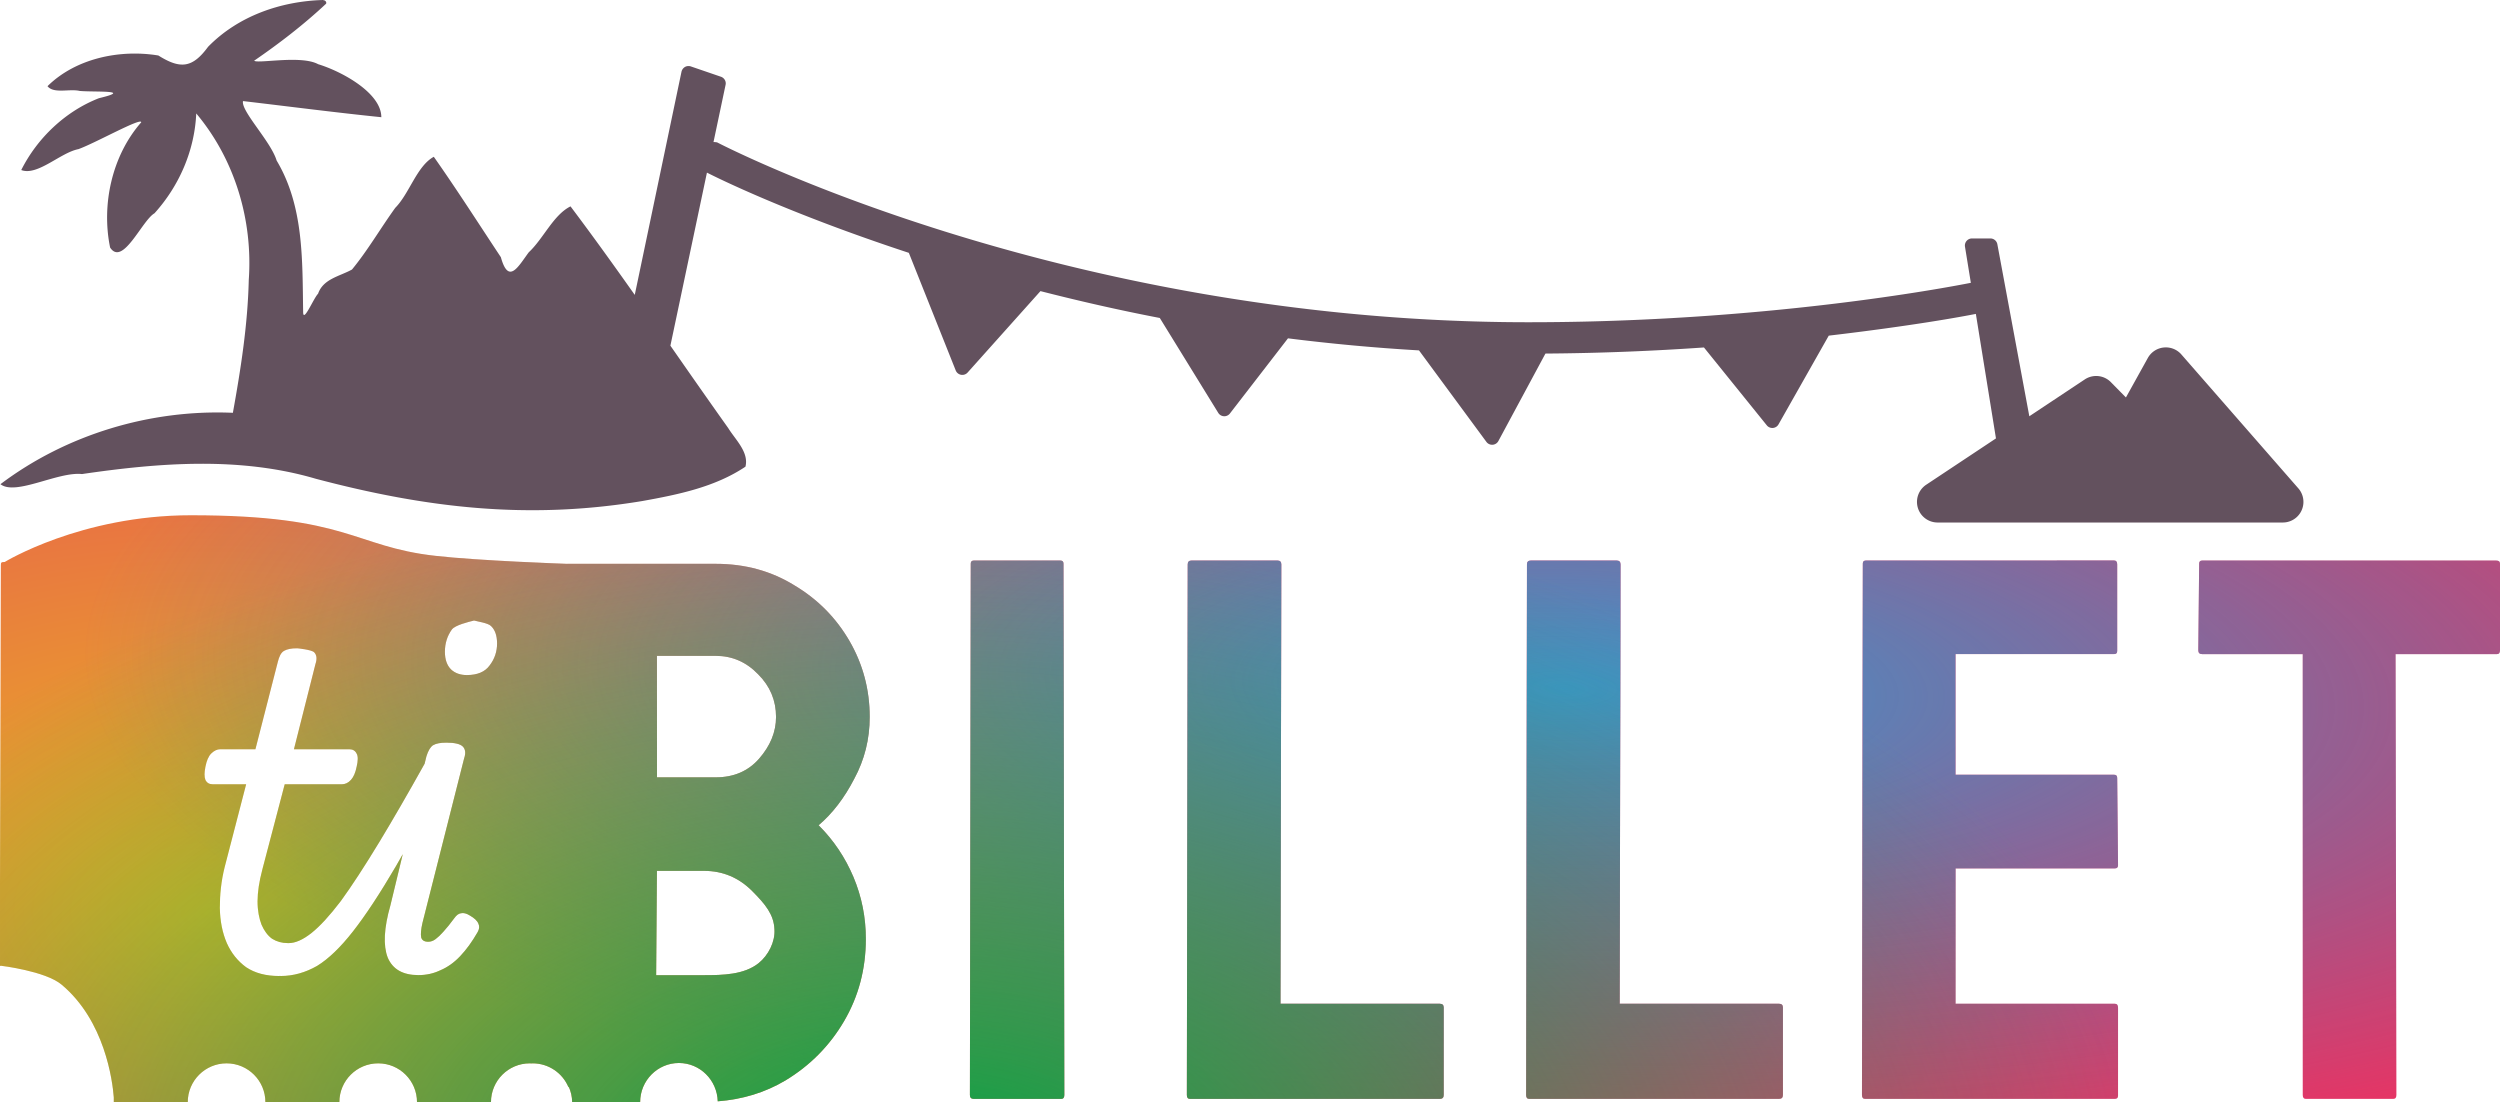
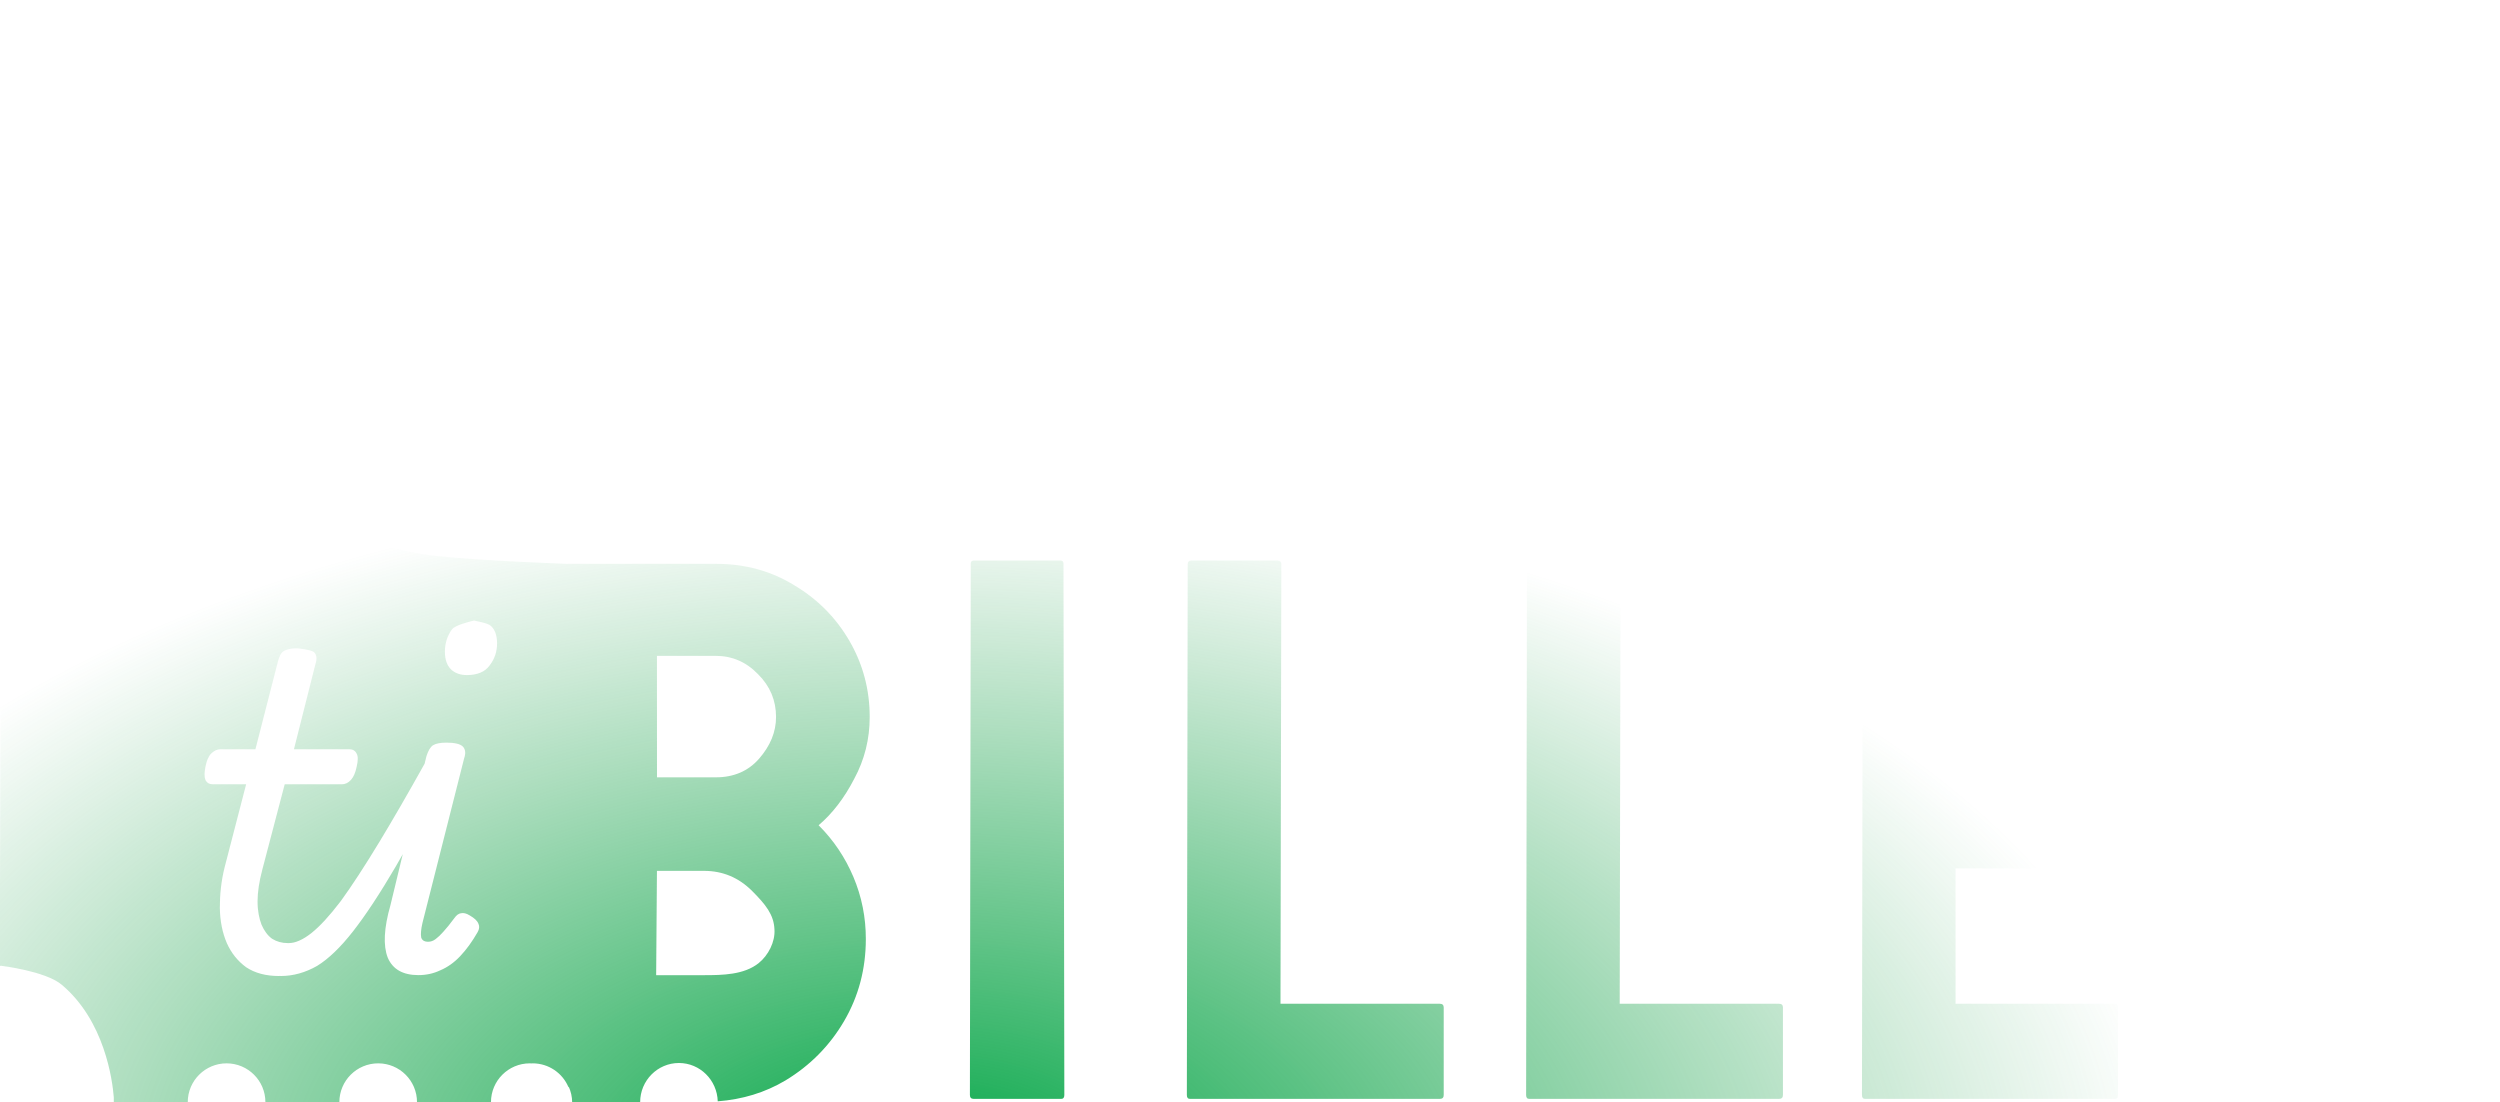
<svg xmlns="http://www.w3.org/2000/svg" xmlns:xlink="http://www.w3.org/1999/xlink" xml:space="preserve" id="svg1" version="1.1" viewBox="0 0 50.358 22.202" height="22.202mm" width="50.358mm">
  <defs id="defs1">
    <linearGradient id="linearGradient35">
      <stop id="stop35" offset="0" style="stop-color:#e9b720;stop-opacity:1;" />
      <stop id="stop36" offset="1" style="stop-color:#e93363;stop-opacity:1;" />
    </linearGradient>
    <linearGradient id="linearGradient45">
      <stop id="stop44" offset="0" style="stop-color:#3e94cb;stop-opacity:1;" />
      <stop id="stop45" offset="1" style="stop-color:#348bc0;stop-opacity:0;" />
    </linearGradient>
    <linearGradient id="linearGradient48">
      <stop id="stop47" offset="0" style="stop-color:#00a746;stop-opacity:1;" />
      <stop id="stop48" offset="1" style="stop-color:#269f4c;stop-opacity:0;" />
    </linearGradient>
    <radialGradient gradientUnits="userSpaceOnUse" gradientTransform="matrix(1.738,0.02,-0.013,1.114,-91.774,71.008)" r="14.484" fy="51.763" fx="1247.242" cy="51.763" cx="1247.242" id="radialGradient43-7-5-7" xlink:href="#linearGradient35" />
    <radialGradient gradientUnits="userSpaceOnUse" gradientTransform="matrix(2.06,0.055,-0.018,0.675,-497.875,49.507)" r="14.484" fy="44.665" fx="1262.736" cy="44.665" cx="1262.736" id="radialGradient44-3-6-0" xlink:href="#linearGradient45" />
    <radialGradient gradientUnits="userSpaceOnUse" gradientTransform="matrix(1.738,0.01,-0.005,0.964,-92.267,91.727)" r="14.484" fy="56.671" fx="1255.601" cy="56.671" cx="1255.601" id="radialGradient47-3-9-9" xlink:href="#linearGradient48" />
  </defs>
  <g transform="translate(-2071.058,-135.234)" id="layer1">
-     <path d="m 2074.901,145.613 c -2.216,0 -3.748,0.941 -3.748,0.941 -0.068,0.002 -0.078,0.005 -0.078,0.067 l -0.017,6.385 v 0.012 0.606 0.022 1.046 l 0.017,-0.005 c 0,0 0.895,0.106 1.223,0.38 0.872,0.729 1.026,1.935 1.052,2.272 v 0.096 h 1.49 c 0,-0.432 0.351,-0.782 0.782,-0.782 0.432,0 0.782,0.35 0.782,0.782 h 1.49 c 0,-0.432 0.35,-0.782 0.782,-0.782 0.432,0 0.782,0.35 0.782,0.782 h 1.49 c 0,-0.432 0.35,-0.782 0.782,-0.782 0.017,0 0.024,0.002 0.037,0.002 0,-5.3e-4 0.017,-10e-4 0.021,-0.002 0.318,4e-5 0.604,0.193 0.724,0.487 v -0.022 c 0.045,0.099 0.071,0.207 0.071,0.317 h 1.37 c 0,-0.437 0.352,-0.789 0.781,-0.789 0.423,1.2e-4 0.769,0.342 0.782,0.772 0.494,-0.038 0.95,-0.174 1.363,-0.42 0.498,-0.301 0.893,-0.701 1.184,-1.199 0.291,-0.499 0.436,-1.05 0.436,-1.652 0,-0.436 -0.083,-0.851 -0.249,-1.246 -0.167,-0.395 -0.4,-0.743 -0.702,-1.044 0.281,-0.239 0.519,-0.551 0.717,-0.935 0.208,-0.384 0.312,-0.799 0.312,-1.246 0,-0.551 -0.136,-1.06 -0.405,-1.527 -0.27,-0.467 -0.638,-0.841 -1.106,-1.121 -0.467,-0.291 -0.997,-0.437 -1.589,-0.437 h -2.991 c -9e-4,0 0,8.8e-4 0,9e-4 -0.05,-0.002 -1.78,-0.062 -2.659,-0.162 -1.653,-0.186 -1.734,-0.817 -4.921,-0.817 z m 15.774,0.912 c -0.042,0 -0.063,0.02 -0.063,0.062 l -0.017,10.704 c 0,0.052 0.026,0.078 0.078,0.078 h 1.761 c 0.042,0 0.063,-0.026 0.063,-0.078 l -0.017,-10.704 c 0,-0.042 -0.021,-0.062 -0.063,-0.062 z m 4.385,0 c -0.052,0 -0.078,0.026 -0.078,0.078 l -0.017,10.688 c 0,0.052 0.021,0.078 0.063,0.078 h 5.033 c 0.052,0 0.078,-0.026 0.078,-0.078 v -1.761 c 0,-0.052 -0.026,-0.077 -0.078,-0.077 h -3.21 l 0.017,-8.85 c 0,-0.052 -0.026,-0.078 -0.078,-0.078 z m 6.834,0 c -0.052,0 -0.078,0.026 -0.078,0.078 l -0.017,10.688 c 0,0.052 0.021,0.078 0.062,0.078 h 5.033 c 0.052,0 0.078,-0.026 0.078,-0.078 v -1.761 c 0,-0.052 -0.026,-0.077 -0.078,-0.077 h -3.21 l 0.017,-8.85 c 0,-0.052 -0.026,-0.078 -0.078,-0.078 z m 6.749,0 c -0.042,0 -0.062,0.02 -0.062,0.062 l -0.017,10.704 c 0,0.052 0.021,0.078 0.063,0.078 h 5.032 c 0.042,0 0.063,-0.021 0.063,-0.062 v -1.776 c 0,-0.052 -0.021,-0.078 -0.063,-0.078 h -3.21 v -2.727 h 3.21 c 0.042,0 0.063,-0.021 0.063,-0.063 l -0.017,-1.76 c 0,-0.042 -0.021,-0.063 -0.062,-0.063 h -3.195 v -2.431 h 3.195 c 0.042,0 0.062,-0.02 0.062,-0.062 v -1.745 c 0,-0.052 -0.021,-0.078 -0.062,-0.078 z m 6.776,0 c -0.042,0 -0.063,0.02 -0.063,0.062 l -0.017,1.746 c 0,0.052 0.026,0.077 0.078,0.077 h 2.026 v 8.881 c 0,0.052 0.021,0.078 0.063,0.078 h 1.76 c 0.042,0 0.063,-0.026 0.063,-0.078 l -0.017,-8.881 h 2.041 c 0.042,0 0.063,-0.025 0.063,-0.077 v -1.746 c 0,-0.042 -0.026,-0.062 -0.078,-0.062 z m -34.812,1.208 h 8e-4 c 0.057,0.018 0.28,0.049 0.34,0.11 0.082,0.077 0.123,0.194 0.123,0.353 0,0.165 -0.05,0.312 -0.15,0.442 -0.094,0.13 -0.247,0.194 -0.459,0.194 -0.13,0 -0.237,-0.037 -0.319,-0.114 -0.082,-0.082 -0.123,-0.201 -0.123,-0.354 0,-0.171 0.047,-0.321 0.141,-0.451 0.068,-0.088 0.335,-0.152 0.446,-0.18 z m -3.557,0.56 v 0 c 0,0 0.283,0.027 0.336,0.08 0.052,0.053 0.062,0.132 0.026,0.238 l -0.433,1.715 h 1.114 c 0.071,0 0.12,0.029 0.149,0.088 0.03,0.053 0.03,0.141 0,0.265 -0.024,0.118 -0.061,0.206 -0.115,0.265 -0.054,0.059 -0.115,0.088 -0.185,0.088 h -1.149 l -0.45,1.715 c -0.064,0.242 -0.097,0.457 -0.097,0.645 0,0.188 0.033,0.344 0.08,0.468 0.054,0.124 0.123,0.218 0.212,0.283 0.094,0.059 0.2,0.088 0.318,0.088 v 9e-4 c 0,9e-5 2e-4,-9e-4 0.017,-9e-4 0.136,0 0.288,-0.068 0.459,-0.203 0.17,-0.135 0.368,-0.35 0.592,-0.645 0.218,-0.3 0.478,-0.698 0.778,-1.193 0.265,-0.437 0.57,-0.965 0.909,-1.572 l 0.037,-0.151 c 0.035,-0.112 0.08,-0.186 0.132,-0.221 0.059,-0.035 0.148,-0.053 0.266,-0.053 0.17,0 0.282,0.026 0.335,0.079 0.052,0.053 0.063,0.133 0.026,0.239 l -0.839,3.313 c -0.03,0.13 -0.038,0.227 -0.026,0.292 0.017,0.059 0.064,0.088 0.141,0.088 0.054,0 0.103,-0.018 0.149,-0.053 0.047,-0.035 0.101,-0.085 0.158,-0.15 0.064,-0.071 0.139,-0.162 0.221,-0.274 0.042,-0.059 0.085,-0.091 0.132,-0.097 0.054,-0.012 0.111,0.003 0.177,0.044 0.094,0.053 0.153,0.109 0.176,0.168 0.024,0.053 0.017,0.109 -0.017,0.168 -0.111,0.194 -0.229,0.356 -0.353,0.486 -0.123,0.13 -0.258,0.224 -0.399,0.283 -0.136,0.065 -0.282,0.097 -0.441,0.097 -0.312,0 -0.518,-0.117 -0.618,-0.353 -0.094,-0.242 -0.077,-0.593 0.054,-1.052 l 0.249,-1.031 c -0.045,0.079 -0.09,0.162 -0.134,0.236 -0.324,0.554 -0.613,0.992 -0.866,1.316 -0.253,0.324 -0.495,0.557 -0.725,0.698 -0.236,0.135 -0.481,0.204 -0.734,0.204 0,0 7e-4,-0.002 -0.017,-0.002 l -0.017,0.002 c -0.265,0 -0.485,-0.059 -0.662,-0.177 -0.17,-0.124 -0.3,-0.286 -0.389,-0.486 -0.089,-0.206 -0.136,-0.442 -0.141,-0.707 0,-0.265 0.026,-0.539 0.097,-0.822 l 0.433,-1.67 h -0.671 c -0.071,0 -0.12,-0.029 -0.149,-0.088 -0.024,-0.059 -0.024,-0.147 0,-0.265 0.024,-0.124 0.063,-0.212 0.115,-0.265 0.059,-0.059 0.122,-0.088 0.185,-0.088 h 0.707 l 0.451,-1.759 c 0.028,-0.11 0.064,-0.186 0.123,-0.221 0.059,-0.035 0.148,-0.054 0.264,-0.053 z m 7.241,0.152 h 1.184 c 0.332,0 0.618,0.124 0.857,0.374 0.239,0.239 0.358,0.525 0.358,0.857 0,0.301 -0.115,0.581 -0.342,0.841 -0.218,0.249 -0.509,0.375 -0.872,0.375 h -1.184 z m 0,4.331 h 0.95 c 0.374,0 0.697,0.135 0.967,0.405 0.27,0.27 0.437,0.475 0.45,0.773 0.017,0.25 -0.123,0.524 -0.319,0.681 -0.293,0.234 -0.724,0.242 -1.098,0.242 h -0.966 z" style="fill:url(#radialGradient43-7-5-7);fill-opacity:1;stroke:none;stroke-width:0.865;stroke-linejoin:round;stroke-dasharray:none" id="path96-5-1-8-2-0-9-8-5-7-3-0-59-4-1-5-6-1-9-6-4-4-1-0-2-9" />
-     <path d="m 2074.901,145.613 c -2.216,0 -3.748,0.941 -3.748,0.941 -0.068,0.002 -0.078,0.005 -0.078,0.067 l -0.017,6.385 v 0.012 0.606 0.022 1.046 l 0.017,-0.005 c 0,0 0.895,0.106 1.223,0.38 0.872,0.729 1.026,1.935 1.052,2.272 v 0.096 h 1.49 c 0,-0.432 0.351,-0.782 0.782,-0.782 0.432,0 0.782,0.35 0.782,0.782 h 1.49 c 0,-0.432 0.35,-0.782 0.782,-0.782 0.432,0 0.782,0.35 0.782,0.782 h 1.49 c 0,-0.432 0.35,-0.782 0.782,-0.782 0.017,0 0.024,0.002 0.037,0.002 0,-5.3e-4 0.017,-10e-4 0.021,-0.002 0.318,4e-5 0.604,0.193 0.724,0.487 v -0.022 c 0.045,0.099 0.071,0.207 0.071,0.317 h 1.37 c 0,-0.437 0.352,-0.789 0.781,-0.789 0.423,1.2e-4 0.769,0.342 0.782,0.772 0.494,-0.038 0.95,-0.174 1.363,-0.42 0.498,-0.301 0.893,-0.701 1.184,-1.199 0.291,-0.499 0.436,-1.05 0.436,-1.652 0,-0.436 -0.083,-0.851 -0.249,-1.246 -0.167,-0.395 -0.4,-0.743 -0.702,-1.044 0.281,-0.239 0.519,-0.551 0.717,-0.935 0.208,-0.384 0.312,-0.799 0.312,-1.246 0,-0.551 -0.136,-1.06 -0.405,-1.527 -0.27,-0.467 -0.638,-0.841 -1.106,-1.121 -0.467,-0.291 -0.997,-0.437 -1.589,-0.437 h -2.991 c -9e-4,0 0,8.8e-4 0,9e-4 -0.05,-0.002 -1.78,-0.062 -2.659,-0.162 -1.653,-0.186 -1.734,-0.817 -4.921,-0.817 z m 15.774,0.912 c -0.042,0 -0.063,0.02 -0.063,0.062 l -0.017,10.704 c 0,0.052 0.026,0.078 0.078,0.078 h 1.761 c 0.042,0 0.063,-0.026 0.063,-0.078 l -0.017,-10.704 c 0,-0.042 -0.021,-0.062 -0.063,-0.062 z m 4.385,0 c -0.052,0 -0.078,0.026 -0.078,0.078 l -0.017,10.688 c 0,0.052 0.021,0.078 0.063,0.078 h 5.033 c 0.052,0 0.078,-0.026 0.078,-0.078 v -1.761 c 0,-0.052 -0.026,-0.077 -0.078,-0.077 h -3.21 l 0.017,-8.85 c 0,-0.052 -0.026,-0.078 -0.078,-0.078 z m 6.834,0 c -0.052,0 -0.078,0.026 -0.078,0.078 l -0.017,10.688 c 0,0.052 0.021,0.078 0.062,0.078 h 5.033 c 0.052,0 0.078,-0.026 0.078,-0.078 v -1.761 c 0,-0.052 -0.026,-0.077 -0.078,-0.077 h -3.21 l 0.017,-8.85 c 0,-0.052 -0.026,-0.078 -0.078,-0.078 z m 6.749,0 c -0.042,0 -0.062,0.02 -0.062,0.062 l -0.017,10.704 c 0,0.052 0.021,0.078 0.063,0.078 h 5.032 c 0.042,0 0.063,-0.021 0.063,-0.062 v -1.776 c 0,-0.052 -0.021,-0.078 -0.063,-0.078 h -3.21 v -2.727 h 3.21 c 0.042,0 0.063,-0.021 0.063,-0.063 l -0.017,-1.76 c 0,-0.042 -0.021,-0.063 -0.062,-0.063 h -3.195 v -2.431 h 3.195 c 0.042,0 0.062,-0.02 0.062,-0.062 v -1.745 c 0,-0.052 -0.021,-0.078 -0.062,-0.078 z m 6.776,0 c -0.042,0 -0.063,0.02 -0.063,0.062 l -0.017,1.746 c 0,0.052 0.026,0.077 0.078,0.077 h 2.026 v 8.881 c 0,0.052 0.021,0.078 0.063,0.078 h 1.76 c 0.042,0 0.063,-0.026 0.063,-0.078 l -0.017,-8.881 h 2.041 c 0.042,0 0.063,-0.025 0.063,-0.077 v -1.746 c 0,-0.042 -0.026,-0.062 -0.078,-0.062 z m -34.812,1.208 h 8e-4 c 0.057,0.018 0.28,0.049 0.34,0.11 0.082,0.077 0.123,0.194 0.123,0.353 0,0.165 -0.05,0.312 -0.15,0.442 -0.094,0.13 -0.247,0.194 -0.459,0.194 -0.13,0 -0.237,-0.037 -0.319,-0.114 -0.082,-0.082 -0.123,-0.201 -0.123,-0.354 0,-0.171 0.047,-0.321 0.141,-0.451 0.068,-0.088 0.335,-0.152 0.446,-0.18 z m -3.557,0.56 v 0 c 0,0 0.283,0.027 0.336,0.08 0.052,0.053 0.062,0.132 0.026,0.238 l -0.433,1.715 h 1.114 c 0.071,0 0.12,0.029 0.149,0.088 0.03,0.053 0.03,0.141 0,0.265 -0.024,0.118 -0.061,0.206 -0.115,0.265 -0.054,0.059 -0.115,0.088 -0.185,0.088 h -1.149 l -0.45,1.715 c -0.064,0.242 -0.097,0.457 -0.097,0.645 0,0.188 0.033,0.344 0.08,0.468 0.054,0.124 0.123,0.218 0.212,0.283 0.094,0.059 0.2,0.088 0.318,0.088 v 9e-4 c 0,9e-5 2e-4,-9e-4 0.017,-9e-4 0.136,0 0.288,-0.068 0.459,-0.203 0.17,-0.135 0.368,-0.35 0.592,-0.645 0.218,-0.3 0.478,-0.698 0.778,-1.193 0.265,-0.437 0.57,-0.965 0.909,-1.572 l 0.037,-0.151 c 0.035,-0.112 0.08,-0.186 0.132,-0.221 0.059,-0.035 0.148,-0.053 0.266,-0.053 0.17,0 0.282,0.026 0.335,0.079 0.052,0.053 0.063,0.133 0.026,0.239 l -0.839,3.313 c -0.03,0.13 -0.038,0.227 -0.026,0.292 0.017,0.059 0.064,0.088 0.141,0.088 0.054,0 0.103,-0.018 0.149,-0.053 0.047,-0.035 0.101,-0.085 0.158,-0.15 0.064,-0.071 0.139,-0.162 0.221,-0.274 0.042,-0.059 0.085,-0.091 0.132,-0.097 0.054,-0.012 0.111,0.003 0.177,0.044 0.094,0.053 0.153,0.109 0.176,0.168 0.024,0.053 0.017,0.109 -0.017,0.168 -0.111,0.194 -0.229,0.356 -0.353,0.486 -0.123,0.13 -0.258,0.224 -0.399,0.283 -0.136,0.065 -0.282,0.097 -0.441,0.097 -0.312,0 -0.518,-0.117 -0.618,-0.353 -0.094,-0.242 -0.077,-0.593 0.054,-1.052 l 0.249,-1.031 c -0.045,0.079 -0.09,0.162 -0.134,0.236 -0.324,0.554 -0.613,0.992 -0.866,1.316 -0.253,0.324 -0.495,0.557 -0.725,0.698 -0.236,0.135 -0.481,0.204 -0.734,0.204 0,0 7e-4,-0.002 -0.017,-0.002 l -0.017,0.002 c -0.265,0 -0.485,-0.059 -0.662,-0.177 -0.17,-0.124 -0.3,-0.286 -0.389,-0.486 -0.089,-0.206 -0.136,-0.442 -0.141,-0.707 0,-0.265 0.026,-0.539 0.097,-0.822 l 0.433,-1.67 h -0.671 c -0.071,0 -0.12,-0.029 -0.149,-0.088 -0.024,-0.059 -0.024,-0.147 0,-0.265 0.024,-0.124 0.063,-0.212 0.115,-0.265 0.059,-0.059 0.122,-0.088 0.185,-0.088 h 0.707 l 0.451,-1.759 c 0.028,-0.11 0.064,-0.186 0.123,-0.221 0.059,-0.035 0.148,-0.054 0.264,-0.053 z m 7.241,0.152 h 1.184 c 0.332,0 0.618,0.124 0.857,0.374 0.239,0.239 0.358,0.525 0.358,0.857 0,0.301 -0.115,0.581 -0.342,0.841 -0.218,0.249 -0.509,0.375 -0.872,0.375 h -1.184 z m 0,4.331 h 0.95 c 0.374,0 0.697,0.135 0.967,0.405 0.27,0.27 0.437,0.475 0.45,0.773 0.017,0.25 -0.123,0.524 -0.319,0.681 -0.293,0.234 -0.724,0.242 -1.098,0.242 h -0.966 z" style="fill:url(#radialGradient44-3-6-0);fill-opacity:1;stroke:none;stroke-width:0.865;stroke-linejoin:round;stroke-dasharray:none" id="path96-5-1-8-2-0-9-8-5-7-3-0-59-4-1-5-6-1-9-6-4-4-1-7-8-5-2" />
    <path d="m 2074.901,145.613 c -2.216,0 -3.748,0.941 -3.748,0.941 -0.068,0.002 -0.078,0.005 -0.078,0.067 l -0.017,6.385 v 0.012 0.606 0.022 1.046 l 0.017,-0.005 c 0,0 0.895,0.106 1.223,0.38 0.872,0.729 1.026,1.935 1.052,2.272 v 0.096 h 1.49 c 0,-0.432 0.351,-0.782 0.782,-0.782 0.432,0 0.782,0.35 0.782,0.782 h 1.49 c 0,-0.432 0.35,-0.782 0.782,-0.782 0.432,0 0.782,0.35 0.782,0.782 h 1.49 c 0,-0.432 0.35,-0.782 0.782,-0.782 0.017,0 0.024,0.002 0.037,0.002 0,-5.3e-4 0.017,-10e-4 0.021,-0.002 0.318,4e-5 0.604,0.193 0.724,0.487 v -0.022 c 0.045,0.099 0.071,0.207 0.071,0.317 h 1.37 c 0,-0.437 0.352,-0.789 0.781,-0.789 0.423,1.2e-4 0.769,0.342 0.782,0.772 0.494,-0.038 0.95,-0.174 1.363,-0.42 0.498,-0.301 0.893,-0.701 1.184,-1.199 0.291,-0.499 0.436,-1.05 0.436,-1.652 0,-0.436 -0.083,-0.851 -0.249,-1.246 -0.167,-0.395 -0.4,-0.743 -0.702,-1.044 0.281,-0.239 0.519,-0.551 0.717,-0.935 0.208,-0.384 0.312,-0.799 0.312,-1.246 0,-0.551 -0.136,-1.06 -0.405,-1.527 -0.27,-0.467 -0.638,-0.841 -1.106,-1.121 -0.467,-0.291 -0.997,-0.437 -1.589,-0.437 h -2.991 c -9e-4,0 0,8.8e-4 0,9e-4 -0.05,-0.002 -1.78,-0.062 -2.659,-0.162 -1.653,-0.186 -1.734,-0.817 -4.921,-0.817 z m 15.774,0.912 c -0.042,0 -0.063,0.02 -0.063,0.062 l -0.017,10.704 c 0,0.052 0.026,0.078 0.078,0.078 h 1.761 c 0.042,0 0.063,-0.026 0.063,-0.078 l -0.017,-10.704 c 0,-0.042 -0.021,-0.062 -0.063,-0.062 z m 4.385,0 c -0.052,0 -0.078,0.026 -0.078,0.078 l -0.017,10.688 c 0,0.052 0.021,0.078 0.063,0.078 h 5.033 c 0.052,0 0.078,-0.026 0.078,-0.078 v -1.761 c 0,-0.052 -0.026,-0.077 -0.078,-0.077 h -3.21 l 0.017,-8.85 c 0,-0.052 -0.026,-0.078 -0.078,-0.078 z m 6.834,0 c -0.052,0 -0.078,0.026 -0.078,0.078 l -0.017,10.688 c 0,0.052 0.021,0.078 0.062,0.078 h 5.033 c 0.052,0 0.078,-0.026 0.078,-0.078 v -1.761 c 0,-0.052 -0.026,-0.077 -0.078,-0.077 h -3.21 l 0.017,-8.85 c 0,-0.052 -0.026,-0.078 -0.078,-0.078 z m 6.749,0 c -0.042,0 -0.062,0.02 -0.062,0.062 l -0.017,10.704 c 0,0.052 0.021,0.078 0.063,0.078 h 5.032 c 0.042,0 0.063,-0.021 0.063,-0.062 v -1.776 c 0,-0.052 -0.021,-0.078 -0.063,-0.078 h -3.21 v -2.727 h 3.21 c 0.042,0 0.063,-0.021 0.063,-0.063 l -0.017,-1.76 c 0,-0.042 -0.021,-0.063 -0.062,-0.063 h -3.195 v -2.431 h 3.195 c 0.042,0 0.062,-0.02 0.062,-0.062 v -1.745 c 0,-0.052 -0.021,-0.078 -0.062,-0.078 z m 6.776,0 c -0.042,0 -0.063,0.02 -0.063,0.062 l -0.017,1.746 c 0,0.052 0.026,0.077 0.078,0.077 h 2.026 v 8.881 c 0,0.052 0.021,0.078 0.063,0.078 h 1.76 c 0.042,0 0.063,-0.026 0.063,-0.078 l -0.017,-8.881 h 2.041 c 0.042,0 0.063,-0.025 0.063,-0.077 v -1.746 c 0,-0.042 -0.026,-0.062 -0.078,-0.062 z m -34.812,1.208 h 8e-4 c 0.057,0.018 0.28,0.049 0.34,0.11 0.082,0.077 0.123,0.194 0.123,0.353 0,0.165 -0.05,0.312 -0.15,0.442 -0.094,0.13 -0.247,0.194 -0.459,0.194 -0.13,0 -0.237,-0.037 -0.319,-0.114 -0.082,-0.082 -0.123,-0.201 -0.123,-0.354 0,-0.171 0.047,-0.321 0.141,-0.451 0.068,-0.088 0.335,-0.152 0.446,-0.18 z m -3.557,0.56 v 0 c 0,0 0.283,0.027 0.336,0.08 0.052,0.053 0.062,0.132 0.026,0.238 l -0.433,1.715 h 1.114 c 0.071,0 0.12,0.029 0.149,0.088 0.03,0.053 0.03,0.141 0,0.265 -0.024,0.118 -0.061,0.206 -0.115,0.265 -0.054,0.059 -0.115,0.088 -0.185,0.088 h -1.149 l -0.45,1.715 c -0.064,0.242 -0.097,0.457 -0.097,0.645 0,0.188 0.033,0.344 0.08,0.468 0.054,0.124 0.123,0.218 0.212,0.283 0.094,0.059 0.2,0.088 0.318,0.088 v 9e-4 c 0,9e-5 2e-4,-9e-4 0.017,-9e-4 0.136,0 0.288,-0.068 0.459,-0.203 0.17,-0.135 0.368,-0.35 0.592,-0.645 0.218,-0.3 0.478,-0.698 0.778,-1.193 0.265,-0.437 0.57,-0.965 0.909,-1.572 l 0.037,-0.151 c 0.035,-0.112 0.08,-0.186 0.132,-0.221 0.059,-0.035 0.148,-0.053 0.266,-0.053 0.17,0 0.282,0.026 0.335,0.079 0.052,0.053 0.063,0.133 0.026,0.239 l -0.839,3.313 c -0.03,0.13 -0.038,0.227 -0.026,0.292 0.017,0.059 0.064,0.088 0.141,0.088 0.054,0 0.103,-0.018 0.149,-0.053 0.047,-0.035 0.101,-0.085 0.158,-0.15 0.064,-0.071 0.139,-0.162 0.221,-0.274 0.042,-0.059 0.085,-0.091 0.132,-0.097 0.054,-0.012 0.111,0.003 0.177,0.044 0.094,0.053 0.153,0.109 0.176,0.168 0.024,0.053 0.017,0.109 -0.017,0.168 -0.111,0.194 -0.229,0.356 -0.353,0.486 -0.123,0.13 -0.258,0.224 -0.399,0.283 -0.136,0.065 -0.282,0.097 -0.441,0.097 -0.312,0 -0.518,-0.117 -0.618,-0.353 -0.094,-0.242 -0.077,-0.593 0.054,-1.052 l 0.249,-1.031 c -0.045,0.079 -0.09,0.162 -0.134,0.236 -0.324,0.554 -0.613,0.992 -0.866,1.316 -0.253,0.324 -0.495,0.557 -0.725,0.698 -0.236,0.135 -0.481,0.204 -0.734,0.204 0,0 7e-4,-0.002 -0.017,-0.002 l -0.017,0.002 c -0.265,0 -0.485,-0.059 -0.662,-0.177 -0.17,-0.124 -0.3,-0.286 -0.389,-0.486 -0.089,-0.206 -0.136,-0.442 -0.141,-0.707 0,-0.265 0.026,-0.539 0.097,-0.822 l 0.433,-1.67 h -0.671 c -0.071,0 -0.12,-0.029 -0.149,-0.088 -0.024,-0.059 -0.024,-0.147 0,-0.265 0.024,-0.124 0.063,-0.212 0.115,-0.265 0.059,-0.059 0.122,-0.088 0.185,-0.088 h 0.707 l 0.451,-1.759 c 0.028,-0.11 0.064,-0.186 0.123,-0.221 0.059,-0.035 0.148,-0.054 0.264,-0.053 z m 7.241,0.152 h 1.184 c 0.332,0 0.618,0.124 0.857,0.374 0.239,0.239 0.358,0.525 0.358,0.857 0,0.301 -0.115,0.581 -0.342,0.841 -0.218,0.249 -0.509,0.375 -0.872,0.375 h -1.184 z m 0,4.331 h 0.95 c 0.374,0 0.697,0.135 0.967,0.405 0.27,0.27 0.437,0.475 0.45,0.773 0.017,0.25 -0.123,0.524 -0.319,0.681 -0.293,0.234 -0.724,0.242 -1.098,0.242 h -0.966 z" style="fill:url(#radialGradient47-3-9-9);fill-opacity:1;stroke:none;stroke-width:0.865;stroke-linejoin:round;stroke-dasharray:none" id="path96-5-1-8-2-0-9-8-5-7-3-0-59-4-1-5-6-1-9-6-4-4-1-8-5-4-0" />
-     <path d="m 2077.567,135.234 c -0.855,0.025 -1.71,0.321 -2.318,0.943 -0.317,0.433 -0.562,0.45 -1.001,0.175 -0.775,-0.128 -1.663,0.056 -2.233,0.618 0.125,0.158 0.446,0.047 0.649,0.096 0.307,0.027 1.094,-0.023 0.387,0.146 -0.676,0.264 -1.242,0.803 -1.565,1.447 0.326,0.125 0.79,-0.351 1.152,-0.421 0.346,-0.125 1.281,-0.651 1.264,-0.539 -0.588,0.669 -0.804,1.656 -0.626,2.521 0.254,0.389 0.643,-0.546 0.894,-0.69 0.499,-0.553 0.808,-1.264 0.841,-2.011 0.779,0.928 1.143,2.152 1.058,3.355 -0.021,0.899 -0.16,1.791 -0.32,2.675 -1.662,-0.072 -3.353,0.436 -4.682,1.438 0.307,0.239 1.155,-0.256 1.642,-0.204 1.559,-0.228 3.177,-0.356 4.711,0.095 2.227,0.588 4.27,0.832 6.578,0.448 0.717,-0.129 1.462,-0.28 2.076,-0.692 0.073,-0.292 -0.203,-0.543 -0.347,-0.777 -0.416,-0.585 -0.793,-1.126 -1.165,-1.66 l 0.736,-3.486 c 0.215,0.11 1.657,0.824 4.067,1.616 l 0.944,2.368 a 0.143,0.143 0 0 0 0.238,0.045 l 1.469,-1.642 c 0.755,0.193 1.552,0.377 2.404,0.541 l 1.176,1.909 a 0.143,0.143 0 0 0 0.238,0.013 l 1.168,-1.512 c 0.848,0.107 1.73,0.19 2.639,0.243 l 1.358,1.843 a 0.143,0.143 0 0 0 0.241,-0.017 l 0.948,-1.762 c 1.131,-0.008 2.207,-0.054 3.193,-0.123 l 1.264,1.566 a 0.143,0.143 0 0 0 0.238,-0.017 l 1.012,-1.787 c 1.659,-0.195 2.661,-0.378 2.963,-0.438 l 0.405,2.508 -1.405,0.933 a 0.415,0.415 0 0 0 0.229,0.761 h 6.955 a 0.415,0.415 0 0 0 0.312,-0.688 l -2.357,-2.698 a 0.415,0.415 0 0 0 -0.356,-0.139 0.415,0.415 0 0 0 -0.319,0.211 l -0.441,0.795 -0.304,-0.309 a 0.415,0.415 0 0 0 -0.525,-0.054 l -1.117,0.742 -0.644,-3.466 a 0.143,0.143 0 0 0 -0.142,-0.116 h -0.367 a 0.143,0.143 0 0 0 -0.143,0.166 l 0.118,0.728 c -0.532,0.105 -4.184,0.794 -8.905,0.794 -9.426,0 -16.349,-3.623 -16.349,-3.623 a 0.317,0.317 0 0 0 -0.073,-0.006 l 0.243,-1.151 c 0.017,-0.069 -0.023,-0.139 -0.089,-0.164 l -0.604,-0.207 c -0.026,-0.01 -0.054,-0.012 -0.082,-0.007 -0.055,0.011 -0.098,0.054 -0.112,0.109 l -0.942,4.498 c -0.408,-0.577 -0.824,-1.158 -1.294,-1.783 -0.344,0.17 -0.547,0.652 -0.841,0.925 -0.211,0.284 -0.406,0.662 -0.562,0.099 -0.448,-0.676 -0.885,-1.361 -1.351,-2.023 -0.341,0.186 -0.491,0.74 -0.776,1.028 -0.295,0.409 -0.556,0.859 -0.872,1.243 -0.248,0.138 -0.578,0.186 -0.683,0.487 -0.092,0.092 -0.301,0.605 -0.301,0.366 -0.017,-1.035 0.017,-2.125 -0.534,-3.048 -0.115,-0.384 -0.723,-0.999 -0.677,-1.198 0.929,0.109 1.857,0.23 2.786,0.325 0,-0.487 -0.789,-0.92 -1.273,-1.068 -0.342,-0.187 -1.216,-0.005 -1.289,-0.07 0.507,-0.348 1.002,-0.729 1.449,-1.148 0.017,-0.035 -0.021,-0.073 -0.057,-0.071 z" style="color:#000000;fill:#63515e;fill-opacity:1;stroke-width:1;stroke-linejoin:round;-inkscape-stroke:none" id="path47-4-1-9-5-4-4-9-6-6-8-8-7-0-6-9-1-2-4-1-7-5-6-9-6-4-8" />
  </g>
</svg>